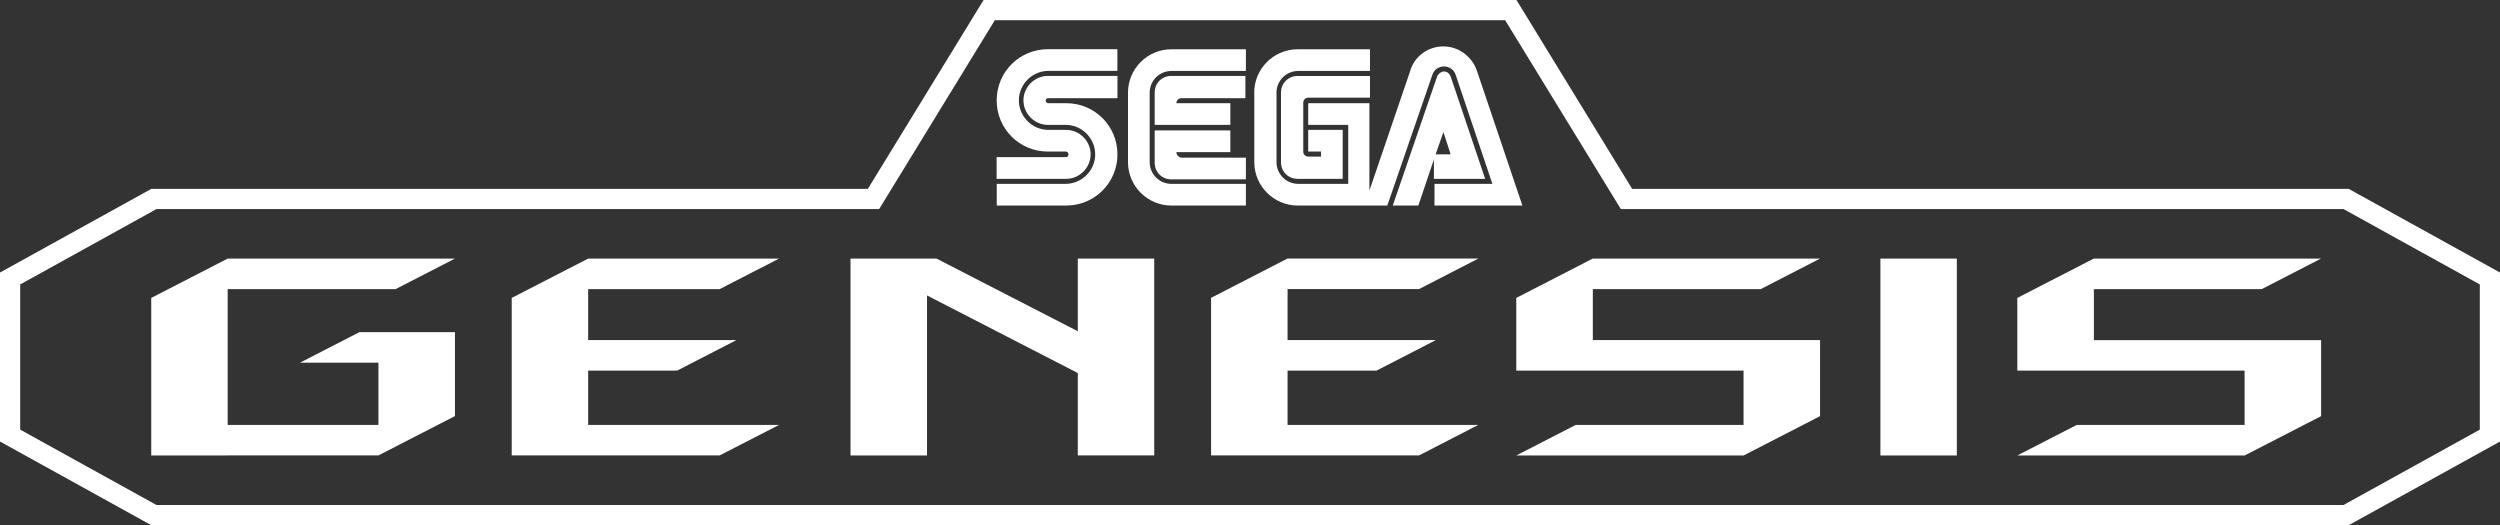
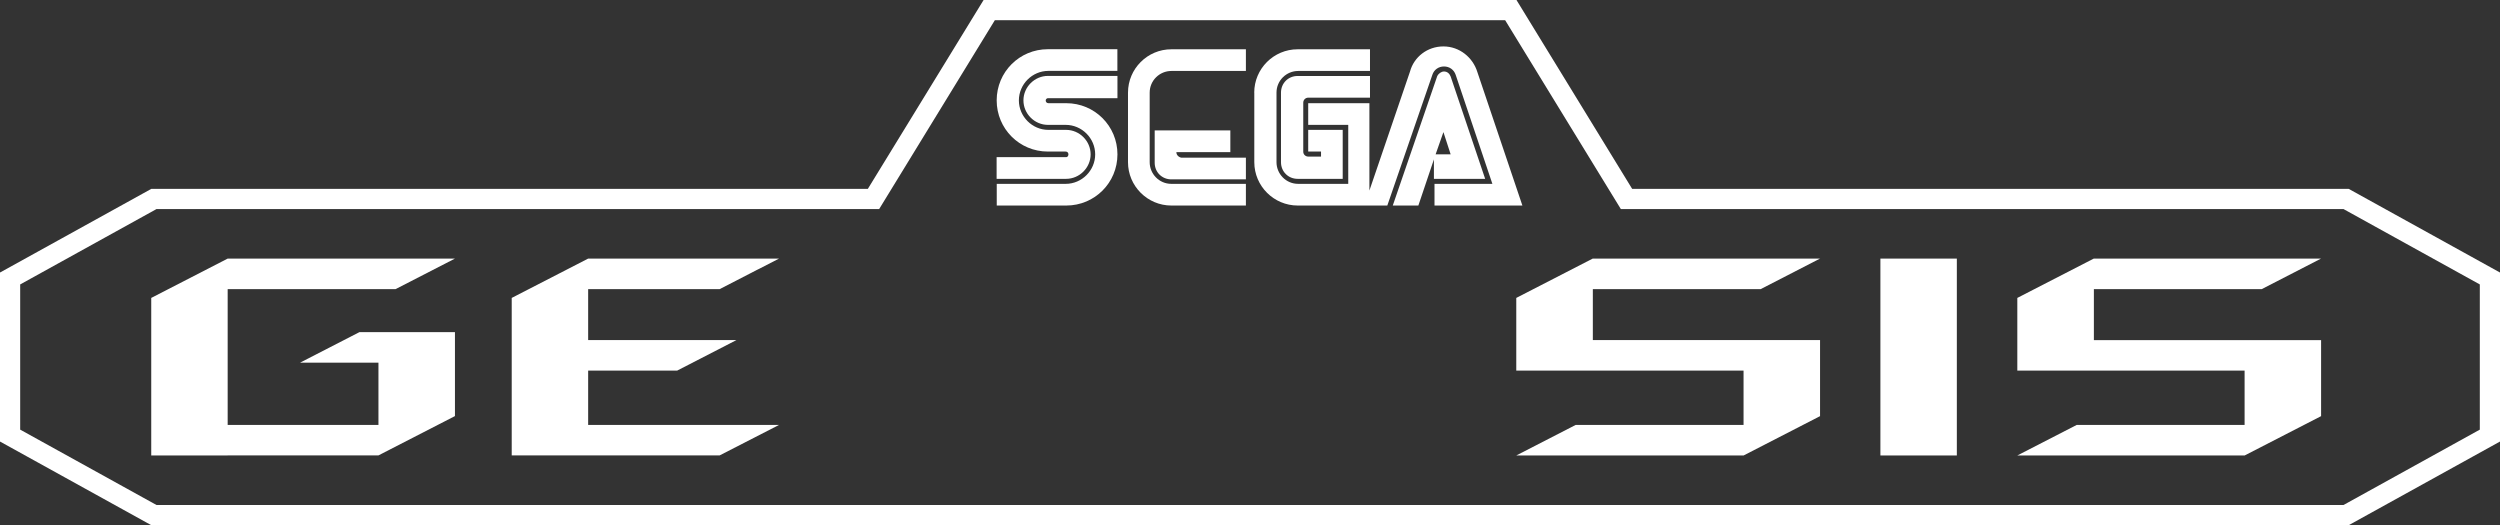
<svg xmlns="http://www.w3.org/2000/svg" id="Layer_1" x="0px" y="0px" viewBox="0 0 3840 806.6" style="enable-background:new 0 0 3840 806.6;" xml:space="preserve">
  <rect x="0" y="0" width="3840" height="806.6" fill="#333333" stroke="none" />
  <style type="text/css">	.st0{fill:#FFFFFF;}	.st1{fill:#0C0002;}</style>
  <g>
    <path class="st0" d="M1926.5,142.3c0-36.7,29.9-66.6,66.7-66.6h111.1v33.3H1994c-17.9,0-33.3,14.5-33.3,33.3v106.8  c0,17.9,14.5,33.3,33.3,33.3h76.9v-90.6h-61.5v-33.3h94v134.2l62.4-182.9c6-22.2,26.5-38.5,51.3-38.5s45.3,17.1,52.1,39.3  l69.2,205.1h-135v-33.3h88.9l-56.4-167.5c-2.6-7.7-9.4-12.8-17.9-12.8c-8.5,0-15.4,5.1-17.9,12.8l-69.2,200.8h-137.6  c-36.7,0-66.7-29.9-66.7-66.6V142.3z" />
    <path class="st0" d="M2009.4,240.5h19.7v-7.7h-19.7v-33.3h53v75.2h-69.2c-14.5,0-25.6-11.1-25.6-25.6V142.3  c0-14.5,11.1-25.6,25.6-25.6h111.1V150h-94.8c-4.3,0-7.7,3.4-7.7,7.7v75.2C2001.7,237.1,2005.2,240.5,2009.4,240.5z" />
    <path class="st0" d="M1530.9,241.4h106.8c1.7,0,3.4-1.7,3.4-4.3c0-2.6-1.7-4.3-4.3-4.3h-27.3c-43.6,0-78.6-35-78.6-78.6  s35-78.6,78.6-78.6h106.8v33.3h-106c-24.8,0-45.3,20.5-45.3,45.3c0,24.8,20.5,45.3,45.3,45.3h27.3c20.5,0,37.6,17.1,37.6,37.6  c0,20.5-17.1,37.6-37.6,37.6h-106.8V241.4z" />
    <path class="st0" d="M1530.9,282.4h106c24.8,0,45.3-20.5,45.3-45.3c0-24.8-20.5-45.3-45.3-45.3h-27.3c-20.5,0-37.6-17.1-37.6-37.6  c0-20.5,17.1-37.6,37.6-37.6h106.8v34.2h-106.8c-1.7,0-3.4,1.7-3.4,3.4c0,2.6,1.7,4.3,4.3,4.3h27.3c43.6,0,78.6,35,78.6,78.6  s-35,78.6-78.6,78.6h-106.8V282.4z" />
    <polygon class="st0" points="903.4,652.7 903.4,569.2 1040.2,569.2 1040.2,569.2 1131.3,522.3 1131.3,522.3 903.4,522.3   903.4,444.1 1105.4,444.1 1151.6,420.3 1162.6,414.6 1166.3,412.8 1196.6,397.2 903.4,397.2 786,457.6 786,699.5 1105.4,699.5   1196.6,652.7  " />
-     <polygon class="st0" points="1655.5,508.8 1438.5,397.2 1306.4,397.2 1306.4,699.6 1423.9,699.6 1423.9,453.8 1655.5,573   1655.5,699.5 1772.9,699.5 1772.9,397.2 1655.5,397.2  " />
    <path class="st0" d="M1732.6,249.1V142.3c0-36.7,29.9-66.6,66.6-66.6h114.5v33.3h-114.5c-17.9,0-33.3,14.5-33.3,33.3v106.8  c0,17.9,14.5,33.3,33.3,33.3h114.5v33.3h-114.5C1762.5,315.7,1732.6,285.8,1732.6,249.1z" />
-     <path class="st0" d="M1889.8,158.5v33.3h-116.2v-49.6c0-14.5,11.1-25.6,25.6-25.6h113.7v34.2h-98.3c-4.3,0-7.7,3.4-7.7,7.7H1889.8z  " />
    <path class="st0" d="M1889.8,200.4v33.3h-82.9c0,4.3,3.4,7.7,7.7,8.5h99.1v33.3h-114.5c-14.5,0-25.6-11.1-25.6-25.6v-49.6H1889.8z" />
    <path class="st0" d="M2446.5,444.1h257.9l91.1-46.9l0.4-0.1c-0.2,0.1-0.5,0.1-0.8,0.1h-348.7l-117.4,60.4v21l0,90.6l349.1,0v83.5  h-257.9l-90.8,46.7c-0.2,0.1-0.5,0.2-0.7,0.3l0.4-0.1h349.1l117.4-60.4V522.3h-349V444.1z" />
    <rect x="2888.3" y="397.2" class="st0" width="117.4" height="302.4" />
    <polygon class="st0" points="460.8,557.1 581.3,557.1 581.3,557.1 581.3,652.7 349.7,652.7 349.7,530.3 349.7,444.1 607.6,444.1   698.8,397.2 349.7,397.2 232.3,457.6 232.3,699.6 349.7,699.6 349.7,699.5 581.3,699.5 698.8,639.1 698.8,510.2 552,510.2  " />
-     <path class="st0" d="M2271.3,652.6c-0.2,0.1-0.5,0.1-0.8,0.1h-292.8v-83.5h136.8l91.1-46.9h-227.9h0v-38.5v-6.4v-33.4h202  l91.1-46.9h0h-293.2l-117.4,60.4v242h319.5l91.1-46.9L2271.3,652.6z" />
    <path class="st0" d="M3216,444.1H3474l0,0l91.1-46.9h-349.1l0,0l-117.4,60.4v111.6l349.1,0v83.5h-257.9h0l-90.8,46.7  c-0.2,0.1-0.5,0.2-0.7,0.3h0c0.2-0.1,0.5-0.1,0.8-0.1h348.7l117.4-60.4l0-116.8h-349V444.1z" />
    <path class="st0" d="M3607.6,290.1l-1100.6,0L2329.3,0h-818.5L1333,290.1l-1100.6,0L0,418.6v259.6l232.4,128.5h3375.2L3840,678.2  V418.6L3607.6,290.1z M3809,659.9l-209.4,115.8H240.4L31,659.9v-223l209.4-115.8h1110L1528.1,31h783.8l177.7,290.1h1110L3809,436.9  V659.9z" />
    <path class="st0" d="M2228.2,117.5c-1.7-4.3-5.1-7.7-10.2-7.7c-4.3,0-8.5,3.4-10.3,6.8l-68.4,199.1h39.3l23.9-70.9v29.9h0.9h77.8  L2228.2,117.5z M2205.1,237.1l12-34.2l11.1,34.2H2205.1z" />
  </g>
</svg>